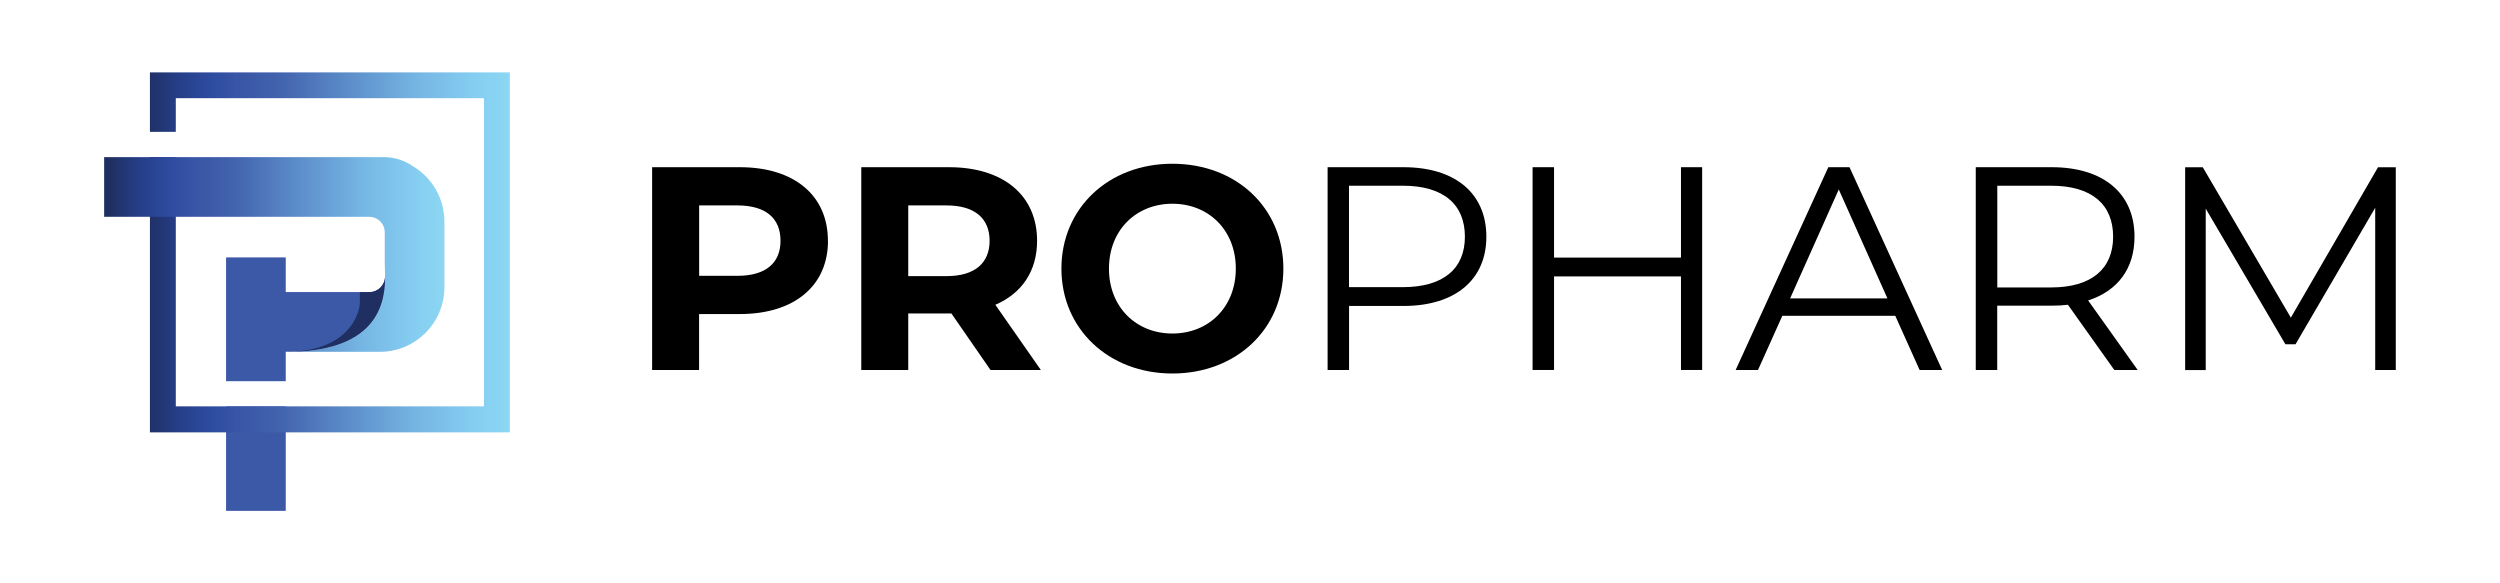
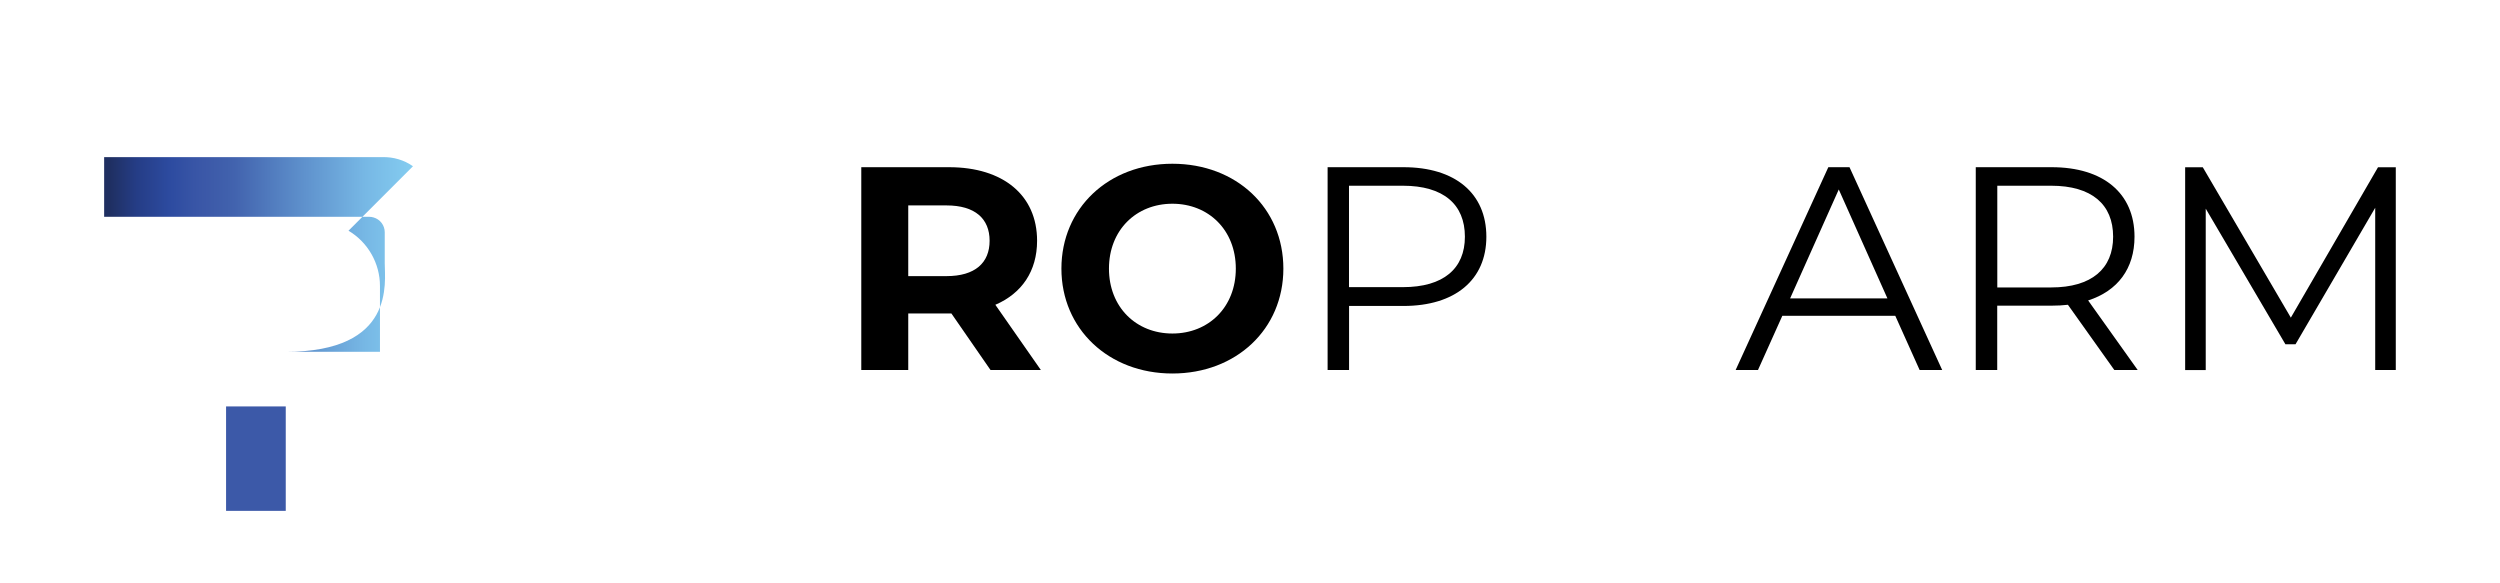
<svg xmlns="http://www.w3.org/2000/svg" xmlns:xlink="http://www.w3.org/1999/xlink" id="Layer_2" data-name="Layer 2" viewBox="0 0 340.16 79.37">
  <defs>
    <style>      .cls-1 {        fill: url(#linear-gradient);      }      .cls-1, .cls-2, .cls-3, .cls-4, .cls-5, .cls-6 {        stroke-width: 0px;      }      .cls-2 {        fill: #1f2f61;      }      .cls-7 {        isolation: isolate;      }      .cls-4 {        fill: url(#linear-gradient-2);      }      .cls-5 {        fill: #3c59a8;      }      .cls-6 {        fill: #fff;        opacity: 0;      }    </style>
    <linearGradient id="linear-gradient" x1="-109.42" y1="330.07" x2="-110.7" y2="330.07" gradientTransform="translate(4284.03 12748.57) scale(38.52 -38.52)" gradientUnits="userSpaceOnUse">
      <stop offset="0" stop-color="#8cd7f3" />
      <stop offset=".09" stop-color="#85cef1" />
      <stop offset=".24" stop-color="#77b8e5" />
      <stop offset=".42" stop-color="#5f92cd" />
      <stop offset=".63" stop-color="#4263ae" />
      <stop offset=".71" stop-color="#3c59a8" />
      <stop offset=".75" stop-color="#3855a6" />
      <stop offset=".82" stop-color="#2d4ba0" />
      <stop offset=".92" stop-color="#253d86" />
      <stop offset="1" stop-color="#1f2f61" />
    </linearGradient>
    <linearGradient id="linear-gradient-2" x1="-109.11" y1="323.88" x2="-110.37" y2="323.88" gradientTransform="translate(4034.59 6784.67) scale(36.42 -20.84)" xlink:href="#linear-gradient" />
  </defs>
  <g id="Layer_1-2" data-name="Layer 1">
    <g>
      <rect class="cls-6" width="340.16" height="79.37" />
      <g id="Group_245" data-name="Group 245">
        <g id="PROPHARM" class="cls-7">
          <g class="cls-7">
-             <path class="cls-3" d="m112.66,32.76c0,6.15-4.61,9.97-11.98,9.97h-5.56v7.61h-6.39v-27.59h11.94c7.37,0,11.98,3.82,11.98,10.01Zm-6.46,0c0-3.04-1.97-4.81-5.87-4.81h-5.2v9.58h5.2c3.9,0,5.87-1.77,5.87-4.77Z" />
            <path class="cls-3" d="m134.77,50.34l-5.32-7.69h-5.87v7.69h-6.39v-27.59h11.94c7.37,0,11.98,3.82,11.98,10.01,0,4.14-2.09,7.17-5.68,8.71l6.19,8.87h-6.86Zm-5.99-22.39h-5.2v9.62h5.2c3.9,0,5.87-1.81,5.87-4.81s-1.97-4.81-5.87-4.81Z" />
            <path class="cls-3" d="m144.42,36.55c0-8.2,6.38-14.27,15.1-14.27s15.1,6.03,15.1,14.27-6.42,14.27-15.1,14.27-15.1-6.07-15.1-14.27Zm23.73,0c0-5.24-3.7-8.83-8.63-8.83s-8.63,3.59-8.63,8.83,3.7,8.83,8.63,8.83,8.63-3.59,8.63-8.83Z" />
          </g>
          <g class="cls-7">
            <path class="cls-3" d="m202.24,32.21c0,5.87-4.26,9.42-11.27,9.42h-7.41v8.71h-2.92v-27.59h10.33c7.02,0,11.27,3.55,11.27,9.46Zm-2.92,0c0-4.41-2.92-6.94-8.44-6.94h-7.33v13.8h7.33c5.52,0,8.44-2.52,8.44-6.86Z" />
-             <path class="cls-3" d="m231.6,22.75v27.59h-2.88v-12.73h-17.27v12.73h-2.92v-27.59h2.92v12.3h17.27v-12.3h2.88Z" />
            <path class="cls-3" d="m257.88,42.97h-15.37l-3.31,7.37h-3.04l12.61-27.59h2.88l12.61,27.59h-3.07l-3.31-7.37Zm-1.07-2.37l-6.62-14.82-6.62,14.82h13.24Z" />
            <path class="cls-3" d="m287.68,50.34l-6.31-8.87c-.71.08-1.42.12-2.21.12h-7.41v8.75h-2.92v-27.59h10.33c7.02,0,11.27,3.55,11.27,9.46,0,4.34-2.29,7.37-6.31,8.67l6.74,9.46h-3.19Zm-.16-18.13c0-4.41-2.92-6.94-8.43-6.94h-7.33v13.84h7.33c5.52,0,8.43-2.56,8.43-6.9Z" />
            <path class="cls-3" d="m325.98,22.75v27.59h-2.8v-22.07l-10.84,18.57h-1.38l-10.84-18.45v21.96h-2.8v-27.59h2.4l11.98,20.46,11.86-20.46h2.4Z" />
          </g>
        </g>
        <g id="Layer_2-2" data-name="Layer 2-2">
          <g id="Group_226" data-name="Group 226">
            <rect id="Rectangle_359" data-name="Rectangle 359" class="cls-5" x="30.76" y="55.3" width="8.12" height="14.21" />
-             <path id="Path_288" data-name="Path 288" class="cls-1" d="m20.4,9.85v8.09h3.52v-4.58h41.93v41.93H23.92V21.38h-3.52v37.45h48.97V9.85H20.4Z" />
-             <path id="Path_289" data-name="Path 289" class="cls-4" d="m56.19,22.62c-1.21-.85-2.67-1.28-4.15-1.24H14.17v8.12h36.09c.19,0,.37.03.55.08.91.25,1.54,1.08,1.54,2.02v4.22c0,2.58,1.49,12.05-13.48,12.05h12.83c4.84-.01,8.76-3.93,8.77-8.77v-8.95c0-3.09-1.63-5.95-4.28-7.53h0Z" />
-             <path id="Path_290" data-name="Path 290" class="cls-5" d="m52.39,37.16v.49c-.02,1.16-.97,2.09-2.13,2.09h-11.38v-4.72h-8.12v16.85h8.12v-4.01h.46c12.54-.16,13.12-7.17,13.05-10.7h0Z" />
-             <path id="Path_291" data-name="Path 291" class="cls-2" d="m39.34,47.86c8.45-.19,9.62-5.57,9.62-6.63v-1.48h1.3c1.16,0,2.11-.93,2.13-2.09v-.49c.07,3.53-.52,10.54-13.05,10.7h0Z" />
+             <path id="Path_289" data-name="Path 289" class="cls-4" d="m56.19,22.62c-1.21-.85-2.67-1.28-4.15-1.24H14.17v8.12h36.09c.19,0,.37.03.55.08.91.25,1.54,1.08,1.54,2.02v4.22c0,2.58,1.49,12.05-13.48,12.05h12.83v-8.95c0-3.09-1.63-5.95-4.28-7.53h0Z" />
          </g>
        </g>
      </g>
    </g>
  </g>
</svg>